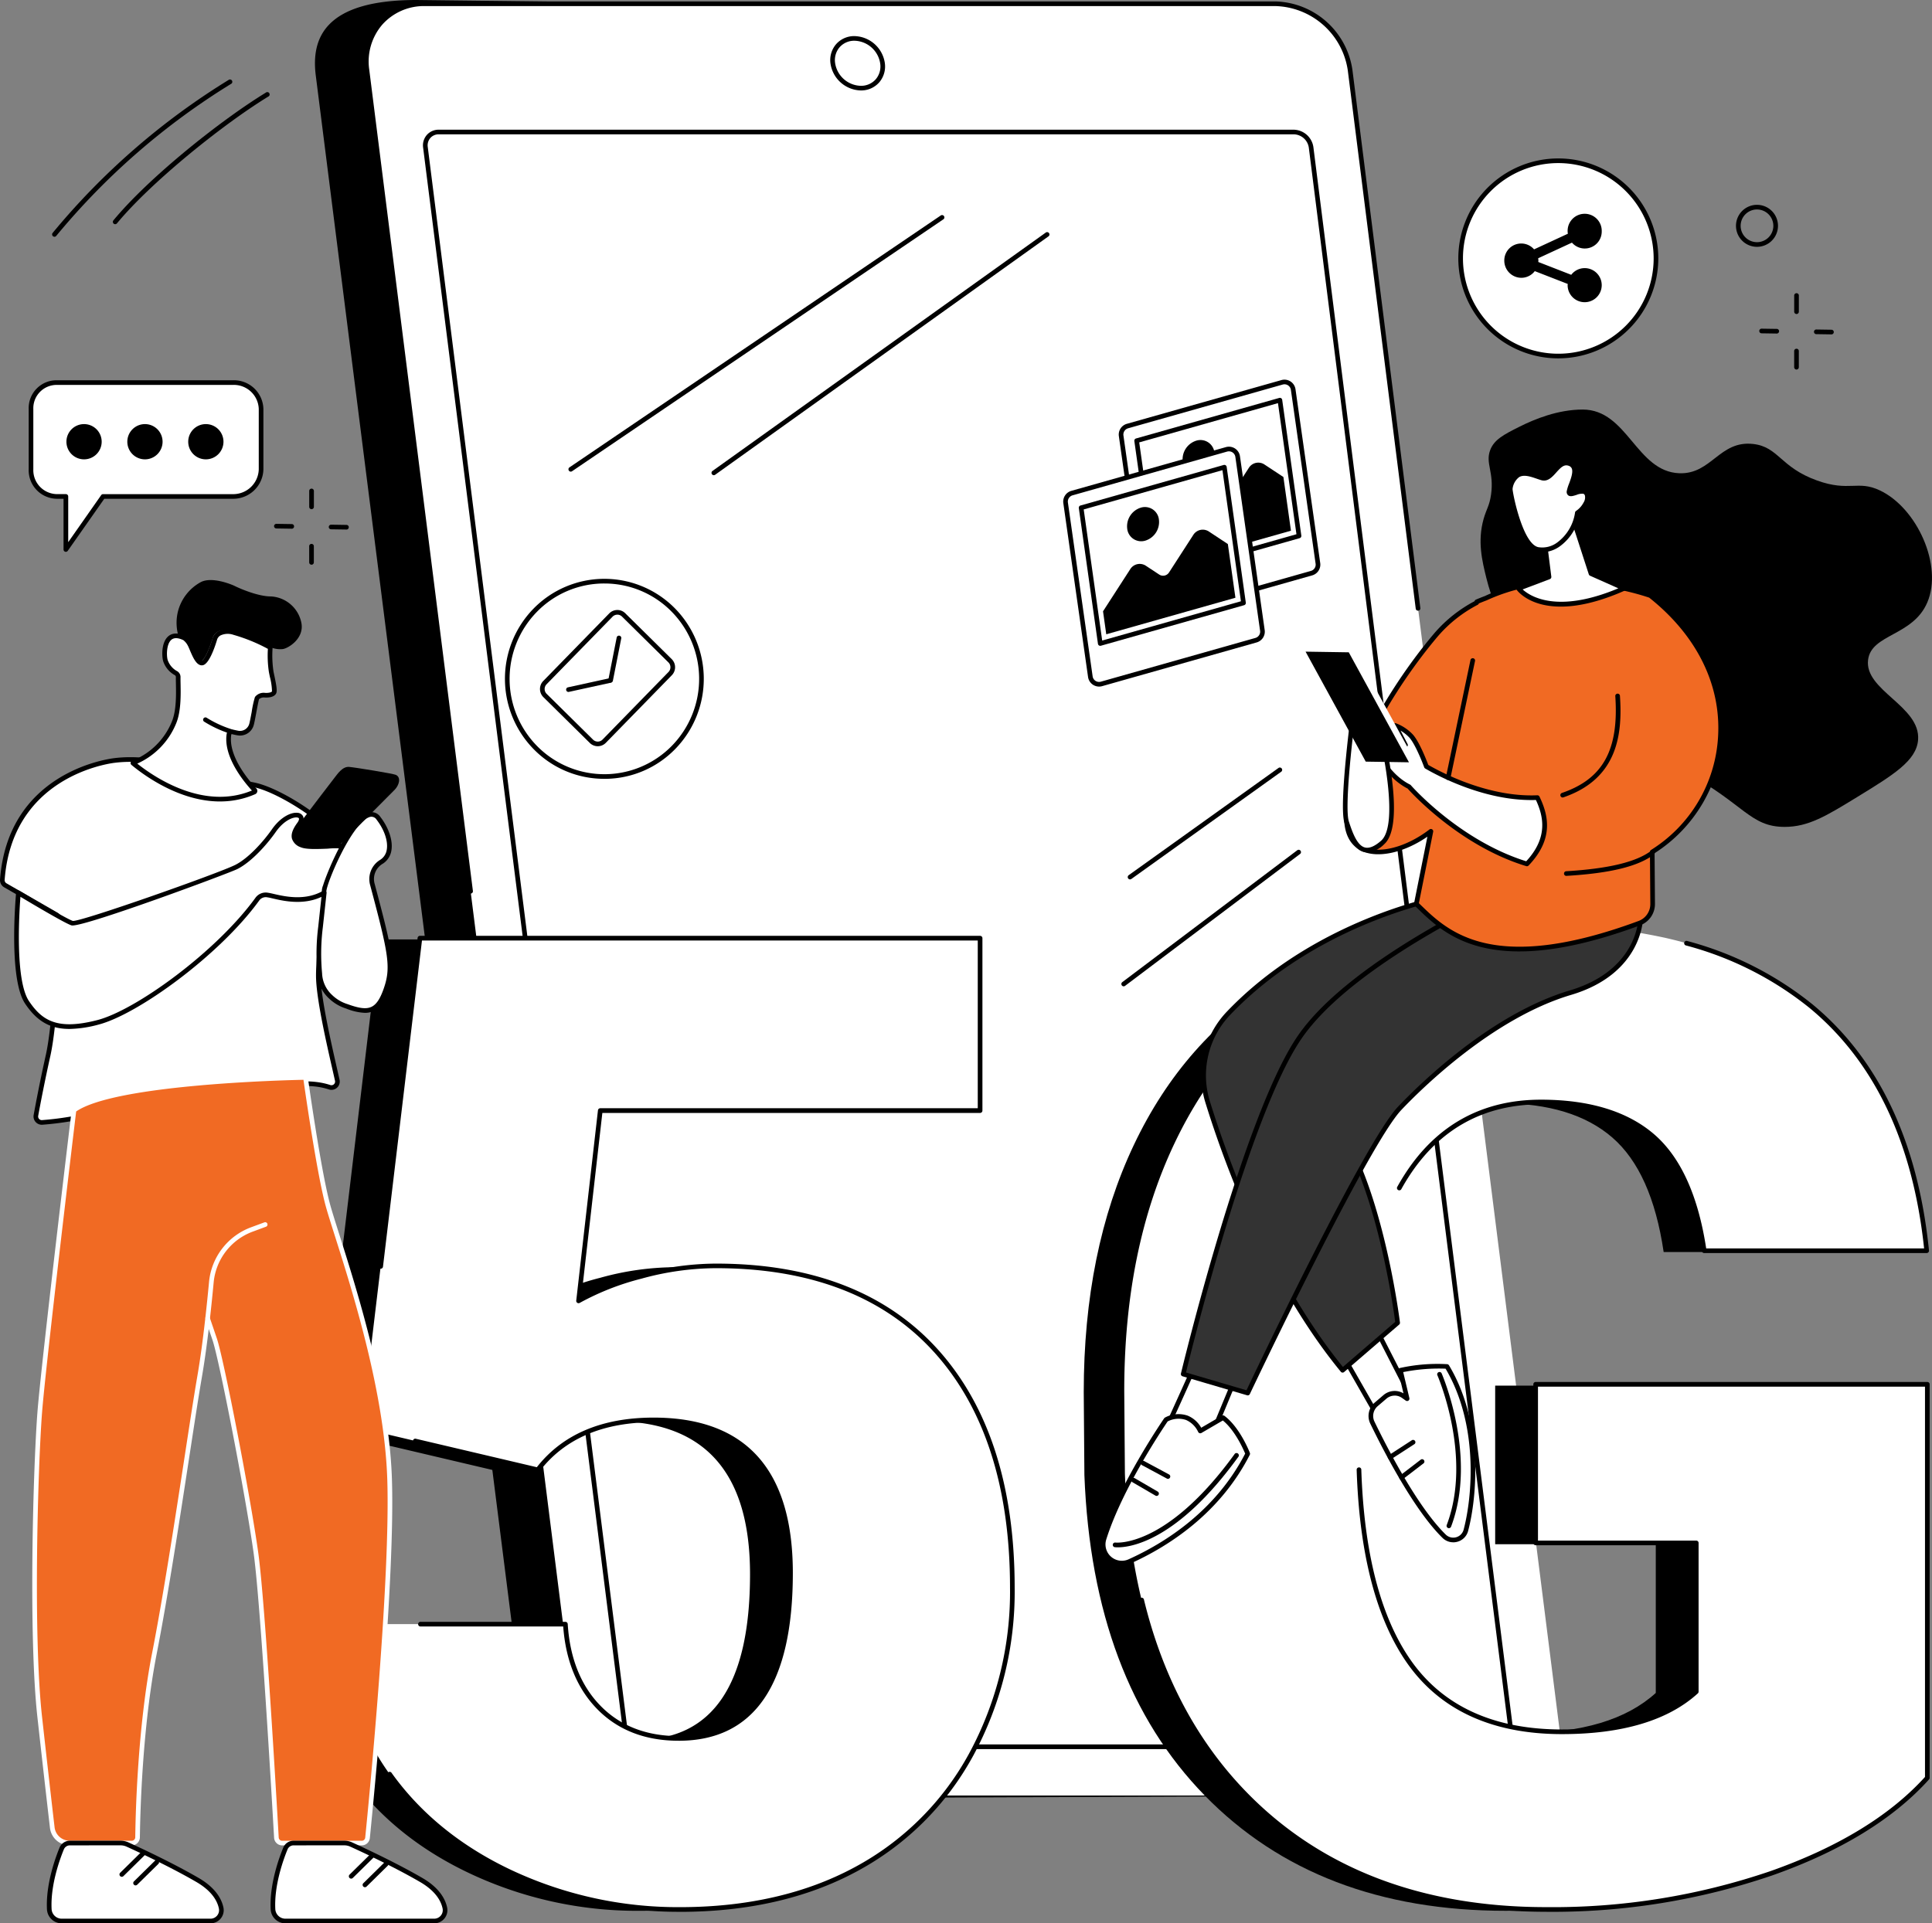
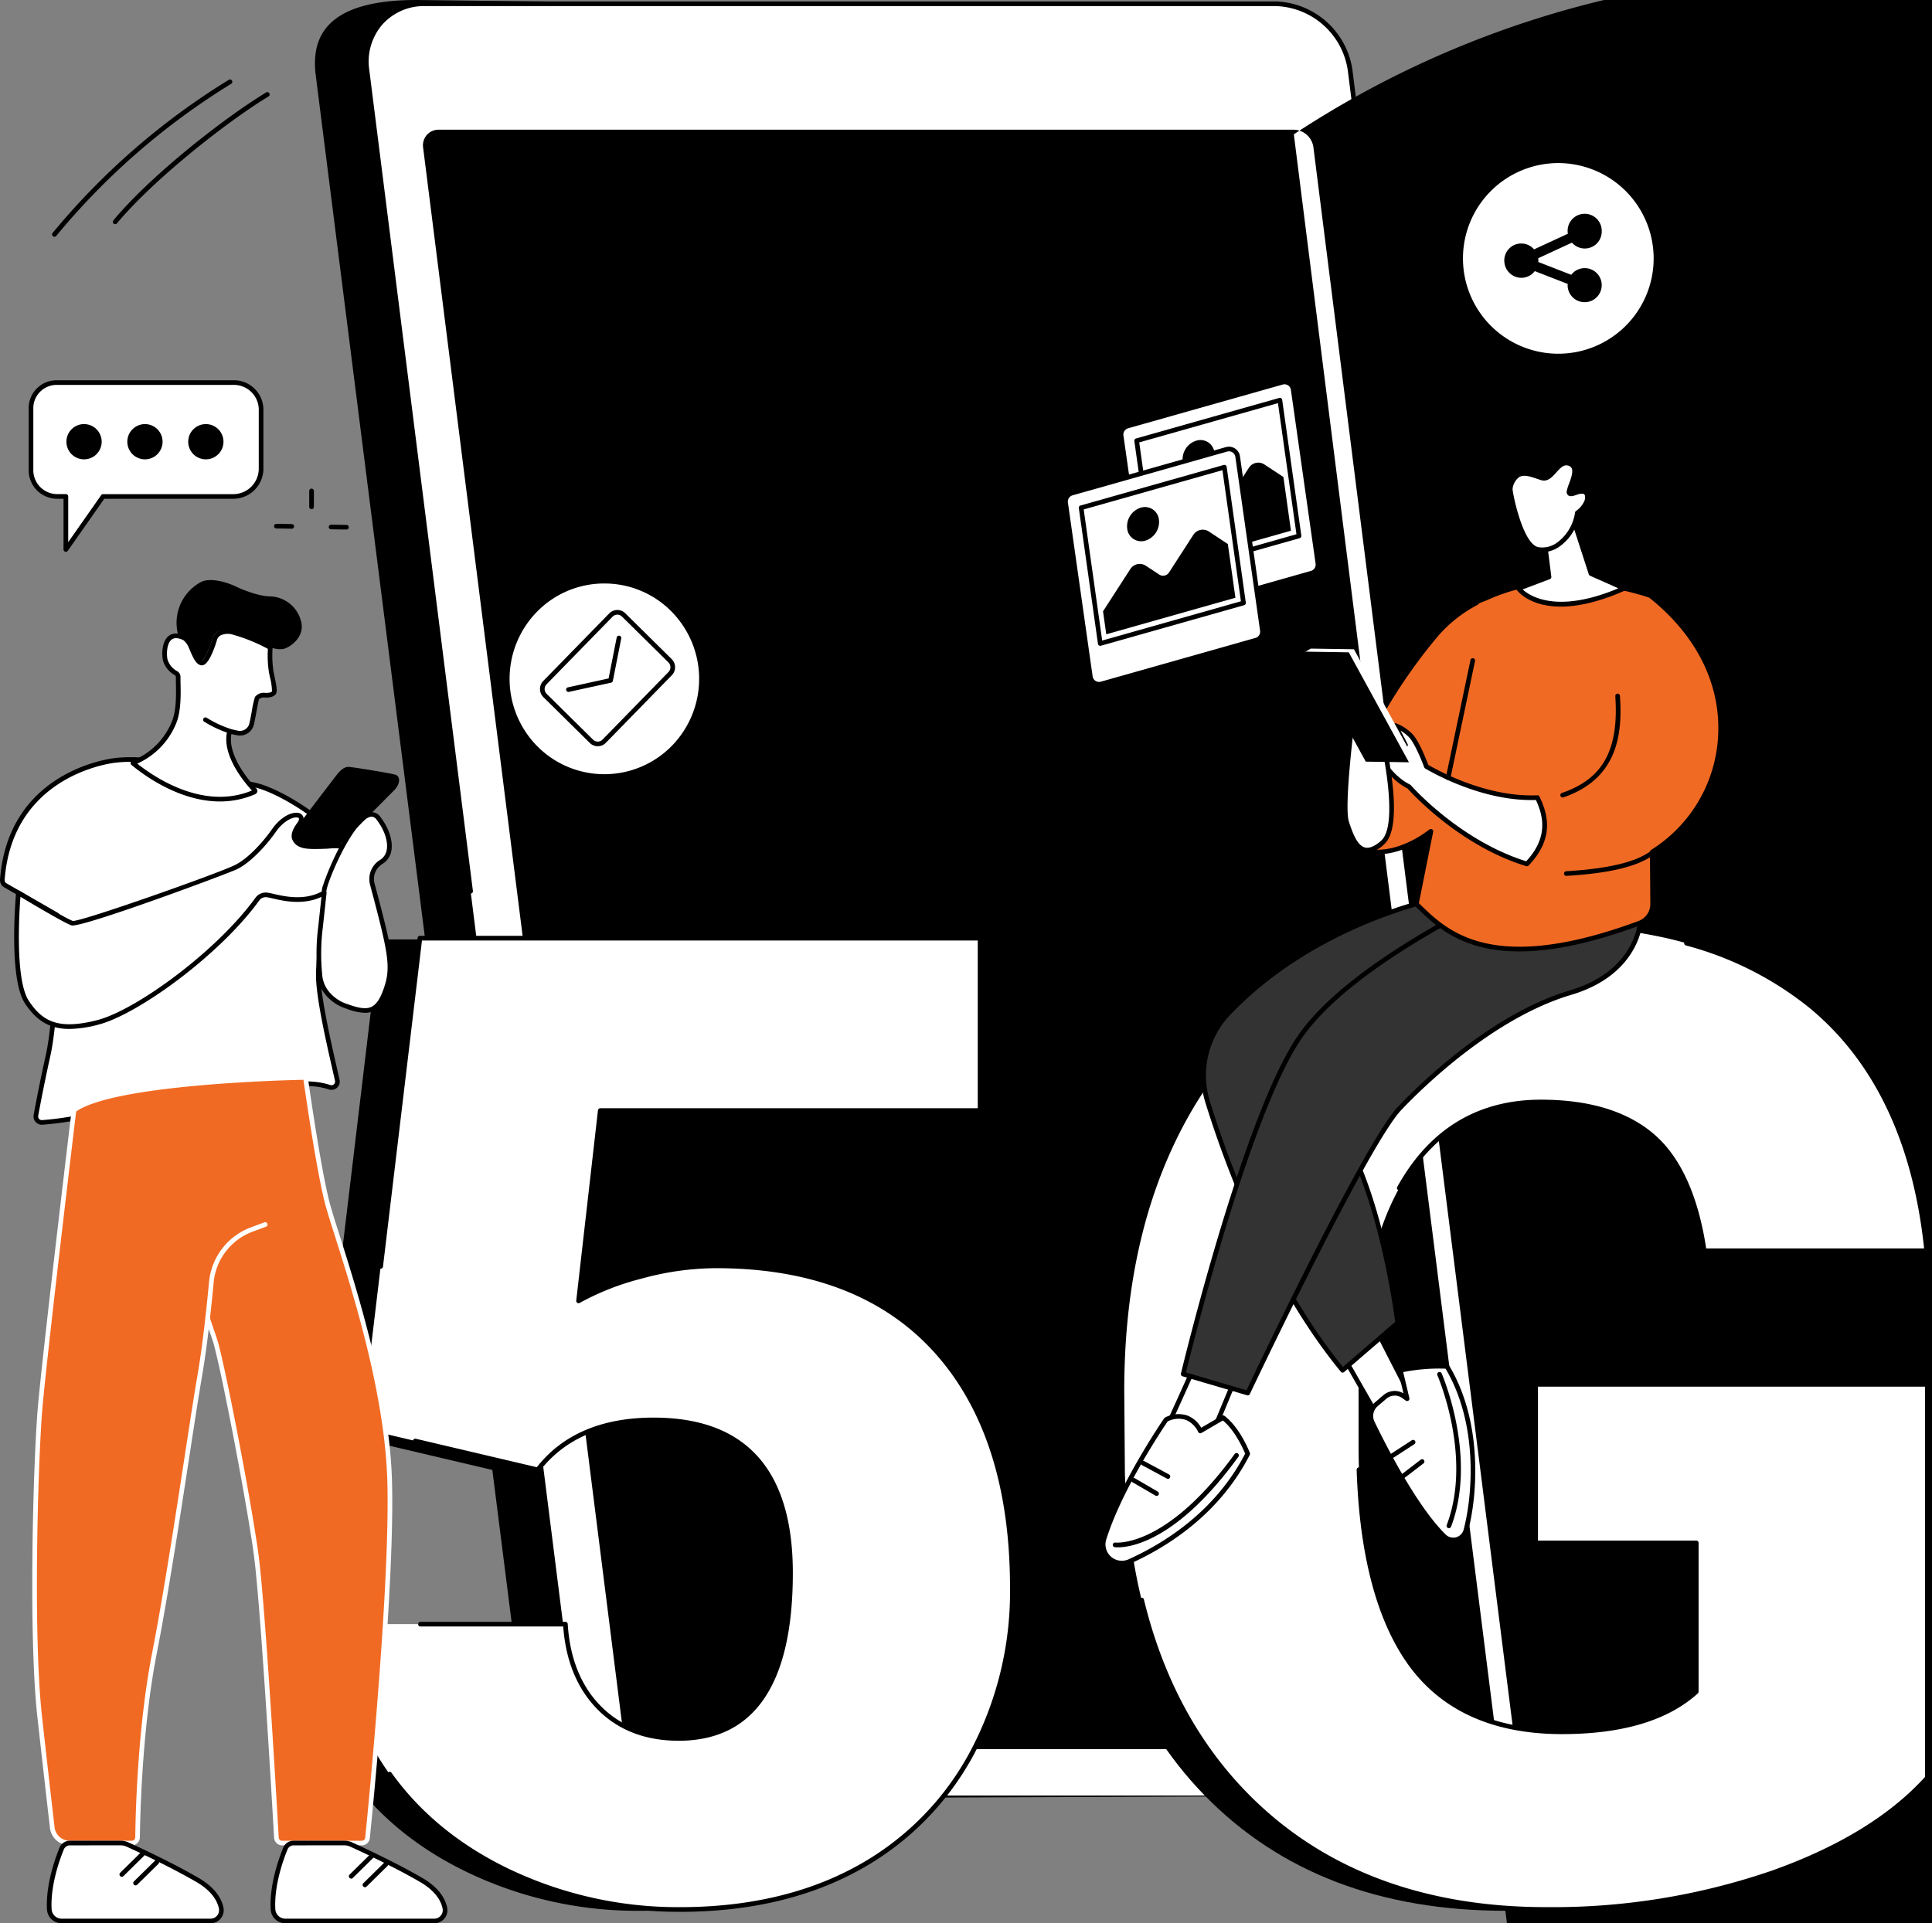
<svg xmlns="http://www.w3.org/2000/svg" id="Group_10331" data-name="Group 10331" width="412.602" height="410.86" viewBox="0 0 412.602 410.86">
  <rect x="0" y="0" width="412.602" height="410.86" fill="#808080" stroke="none" />
  <defs>
    <clipPath id="clip-path">
      <rect id="Rectangle_5038" data-name="Rectangle 5038" width="412.602" height="410.86" fill="none" />
    </clipPath>
  </defs>
  <g id="Group_10330" data-name="Group 10330" clip-path="url(#clip-path)">
    <path id="Path_7401" data-name="Path 7401" d="M196.387,383.556l9.292.678,172.327-.678a12.2,12.2,0,0,0,12.383-14.126L345.669,16.141A16.54,16.54,0,0,0,329.71,2.015L157.208,0c-19.8,0-22.487,8.339-21.5,16.141l44.72,353.289a16.54,16.54,0,0,0,15.959,14.126" transform="translate(-68.269)" />
    <path id="Path_7402" data-name="Path 7402" d="M218.47,384.368H400.089A12.226,12.226,0,0,0,412.472,370.2L367.752,15.783a16.559,16.559,0,0,0-15.96-14.171H170.173A12.226,12.226,0,0,0,157.79,15.783L202.51,370.2a16.559,16.559,0,0,0,15.96,14.171" transform="translate(-79.423 -0.812)" fill="#fff" />
    <path id="Path_7403" data-name="Path 7403" d="M414.89,398.491,372.19,60.086a3.823,3.823,0,0,0-3.684-3.272H185.91a2.822,2.822,0,0,0-2.859,3.272l42.7,338.405a3.822,3.822,0,0,0,3.684,3.272h182.6a2.822,2.822,0,0,0,2.859-3.272" transform="translate(-92.191 -28.618)" fill="#fff" />
-     <path id="Path_7404" data-name="Path 7404" d="M411.527,401.756h-182.6a4.337,4.337,0,0,1-4.177-3.706l-42.7-338.4a3.391,3.391,0,0,1,.795-2.713,3.348,3.348,0,0,1,2.556-1.117H368a4.337,4.337,0,0,1,4.176,3.706l42.7,338.4a3.393,3.393,0,0,1-.795,2.713,3.348,3.348,0,0,1-2.556,1.117M185.406,56.808a2.368,2.368,0,0,0-1.812.781,2.414,2.414,0,0,0-.554,1.932l42.7,338.4a3.317,3.317,0,0,0,3.192,2.837h182.6a2.37,2.37,0,0,0,1.812-.781,2.415,2.415,0,0,0,.554-1.933l-42.7-338.4A3.317,3.317,0,0,0,368,56.808Z" transform="translate(-91.687 -28.114)" />
-     <path id="Path_7405" data-name="Path 7405" d="M363.8,27.149a6.72,6.72,0,0,1-6.471-5.743,5.2,5.2,0,0,1,1.214-4.159,5.129,5.129,0,0,1,3.917-1.708,6.721,6.721,0,0,1,6.471,5.743,5.2,5.2,0,0,1-1.214,4.159,5.129,5.129,0,0,1-3.917,1.708m-1.34-10.617a4.149,4.149,0,0,0-3.172,1.372,4.223,4.223,0,0,0-.974,3.379,5.7,5.7,0,0,0,5.486,4.874,4.148,4.148,0,0,0,3.172-1.372,4.221,4.221,0,0,0,.974-3.378,5.7,5.7,0,0,0-5.486-4.875" transform="translate(-179.966 -7.827)" />
+     <path id="Path_7404" data-name="Path 7404" d="M411.527,401.756h-182.6a4.337,4.337,0,0,1-4.177-3.706l-42.7-338.4a3.391,3.391,0,0,1,.795-2.713,3.348,3.348,0,0,1,2.556-1.117H368a4.337,4.337,0,0,1,4.176,3.706l42.7,338.4a3.393,3.393,0,0,1-.795,2.713,3.348,3.348,0,0,1-2.556,1.117a2.368,2.368,0,0,0-1.812.781,2.414,2.414,0,0,0-.554,1.932l42.7,338.4a3.317,3.317,0,0,0,3.192,2.837h182.6a2.37,2.37,0,0,0,1.812-.781,2.415,2.415,0,0,0,.554-1.933l-42.7-338.4A3.317,3.317,0,0,0,368,56.808Z" transform="translate(-91.687 -28.114)" />
    <path id="Path_7406" data-name="Path 7406" d="M179.42,191.2a.5.5,0,0,1-.492-.434L156.793,15.342a13.068,13.068,0,0,1,3.041-10.45A12.875,12.875,0,0,1,169.669.613H351.288a17.088,17.088,0,0,1,16.452,14.6l14.517,115.047a.5.5,0,0,1-.985.124L366.755,15.342A16.069,16.069,0,0,0,351.288,1.606H169.669a11.9,11.9,0,0,0-9.09,3.943,12.09,12.09,0,0,0-2.8,9.67l22.135,175.42a.5.5,0,0,1-.43.554.528.528,0,0,1-.063,0" transform="translate(-78.918 -0.309)" />
    <path id="Path_7407" data-name="Path 7407" d="M224.476,285.9a20.949,20.949,0,0,1-.269-29.506,20.662,20.662,0,0,1,29.338-.271,20.949,20.949,0,0,1,.269,29.506,20.662,20.662,0,0,1-29.338.271" transform="translate(-109.942 -125.998)" fill="#fff" />
    <path id="Path_7408" data-name="Path 7408" d="M238.511,291.865a21.035,21.035,0,0,1-14.877-6.119,21.471,21.471,0,0,1-.276-30.206,21.159,21.159,0,0,1,30.042-.277,21.471,21.471,0,0,1,.276,30.206,21.047,21.047,0,0,1-14.965,6.4h-.2m.011-41.73h-.19a20.058,20.058,0,0,0-14.264,6.1,20.476,20.476,0,0,0,.263,28.806,20.165,20.165,0,0,0,28.634-.265,20.476,20.476,0,0,0-.263-28.806,20.052,20.052,0,0,0-14.18-5.833" transform="translate(-109.448 -125.495)" />
    <path id="Path_7409" data-name="Path 7409" d="M260.669,276.652l-14.093,14.436a1.921,1.921,0,0,1-2.728.025l-9.912-9.788a1.947,1.947,0,0,1-.025-2.743L248,264.146a1.92,1.92,0,0,1,2.728-.025l9.912,9.788a1.947,1.947,0,0,1,.025,2.743" transform="translate(-117.545 -132.76)" fill="#fff" />
    <path id="Path_7410" data-name="Path 7410" d="M244.7,291.661a2.4,2.4,0,0,1-1.7-.7l-9.913-9.788a2.447,2.447,0,0,1-.031-3.443l14.093-14.436a2.4,2.4,0,0,1,1.709-.731,2.343,2.343,0,0,1,1.722.7l9.912,9.788a2.447,2.447,0,0,1,.031,3.443l-14.093,14.437a2.4,2.4,0,0,1-1.709.73Zm4.181-28.1h-.013a1.421,1.421,0,0,0-1.008.432l-14.092,14.436a1.452,1.452,0,0,0,.018,2.043l9.913,9.788a1.441,1.441,0,0,0,1.016.412,1.417,1.417,0,0,0,1.008-.432L259.812,275.8a1.452,1.452,0,0,0-.019-2.043l-9.912-9.788a1.416,1.416,0,0,0-1-.413" transform="translate(-117.043 -132.255)" />
    <path id="Path_7411" data-name="Path 7411" d="M244.066,294.827a.5.5,0,0,1-.106-.981l8.995-1.968a.5.5,0,0,1,.212.97l-8.995,1.968a.49.49,0,0,1-.107.011" transform="translate(-122.688 -147.015)" />
    <path id="Path_7412" data-name="Path 7412" d="M262.267,283.564a.491.491,0,0,1-.1-.009.5.5,0,0,1-.391-.583l1.792-9.082a.5.5,0,0,1,.974.192l-1.792,9.081a.5.5,0,0,1-.486.4" transform="translate(-131.856 -137.759)" />
    <path id="Path_7413" data-name="Path 7413" d="M516.8,164.488l-33.011,9.345a1.884,1.884,0,0,0-1.352,2.076l5.281,37.138a1.884,1.884,0,0,0,2.379,1.549l33.011-9.345a1.884,1.884,0,0,0,1.352-2.075l-5.281-37.139a1.883,1.883,0,0,0-2.378-1.549" transform="translate(-242.996 -82.818)" fill="#fff" />
    <path id="Path_7414" data-name="Path 7414" d="M489.075,214.66a2.38,2.38,0,0,1-2.357-2.048l-5.281-37.138a2.389,2.389,0,0,1,1.708-2.623l33.011-9.344a2.38,2.38,0,0,1,3.005,1.958l5.281,37.137a2.391,2.391,0,0,1-1.709,2.623l-33.011,9.344a2.37,2.37,0,0,1-.648.09m27.73-50.25a1.388,1.388,0,0,0-.378.052l-33.011,9.345a1.392,1.392,0,0,0-1,1.529l5.281,37.138a1.387,1.387,0,0,0,1.751,1.142l33.011-9.345a1.393,1.393,0,0,0,1-1.529L518.179,165.6a1.387,1.387,0,0,0-1.374-1.194m-.513-.425h0Z" transform="translate(-242.492 -82.315)" />
    <path id="Path_7415" data-name="Path 7415" d="M523.8,201.247l-30.593,8.66-4.087-29,30.593-8.66Z" transform="translate(-246.372 -86.763)" fill="#fff" />
    <path id="Path_7416" data-name="Path 7416" d="M523.8,201.247l-30.593,8.66-4.087-29,30.593-8.66Z" transform="translate(-246.372 -86.763)" fill="#fff" />
    <path id="Path_7417" data-name="Path 7417" d="M492.7,209.9a.5.5,0,0,1-.271-.08.5.5,0,0,1-.22-.347l-4.088-29a.5.5,0,0,1,.356-.547l30.593-8.661a.5.5,0,0,1,.406.062.5.5,0,0,1,.22.346l4.088,29a.5.5,0,0,1-.356.547l-30.593,8.66a.482.482,0,0,1-.135.019m-3.536-29.135,3.948,28.005,29.63-8.387-3.948-28.006Z" transform="translate(-245.869 -86.26)" />
    <path id="Path_7418" data-name="Path 7418" d="M521.154,199.523a2.382,2.382,0,0,0-3.312.7l-5.2,8.051a1.508,1.508,0,0,1-2.1.441l-2.849-1.878a2.382,2.382,0,0,0-3.312.7l-5.833,9.032.692,4.91,27.583-7.808L525.21,202.2Z" transform="translate(-251.124 -100.303)" />
    <path id="Path_7419" data-name="Path 7419" d="M515.686,192.1a4.167,4.167,0,0,1-2.891,4.477,3,3,0,0,1-3.883-2.559,4.167,4.167,0,0,1,2.891-4.476,3,3,0,0,1,3.882,2.559" transform="translate(-256.325 -95.406)" />
    <path id="Path_7420" data-name="Path 7420" d="M492.9,193.341l-33.011,9.345a1.884,1.884,0,0,0-1.352,2.075l5.281,37.139a1.884,1.884,0,0,0,2.379,1.549l33.011-9.345a1.884,1.884,0,0,0,1.352-2.076l-5.281-37.139a1.884,1.884,0,0,0-2.378-1.549" transform="translate(-230.96 -97.351)" fill="#fff" />
    <path id="Path_7421" data-name="Path 7421" d="M465.18,243.514a2.379,2.379,0,0,1-2.357-2.048l-5.281-37.138a2.389,2.389,0,0,1,1.708-2.623l33.011-9.345a2.381,2.381,0,0,1,3.005,1.958l5.281,37.138a2.39,2.39,0,0,1-1.709,2.623l-33.011,9.345a2.389,2.389,0,0,1-.648.09m27.352-50.2-33.011,9.345a1.393,1.393,0,0,0-1,1.529l5.281,37.138a1.388,1.388,0,0,0,1.752,1.142l33.011-9.345a1.393,1.393,0,0,0,1-1.529l-5.281-37.138a1.388,1.388,0,0,0-1.752-1.141" transform="translate(-230.456 -96.849)" />
    <path id="Path_7422" data-name="Path 7422" d="M499.9,230.1l-30.593,8.66-4.087-29,30.593-8.66Z" transform="translate(-234.337 -101.297)" fill="#fff" />
    <path id="Path_7423" data-name="Path 7423" d="M499.9,230.1l-30.593,8.66-4.087-29,30.593-8.66Z" transform="translate(-234.337 -101.297)" fill="#fff" />
    <path id="Path_7424" data-name="Path 7424" d="M468.807,238.753a.5.5,0,0,1-.492-.427l-4.087-29a.5.5,0,0,1,.356-.547l30.593-8.66a.5.5,0,0,1,.627.408l4.087,29a.5.5,0,0,1-.356.547l-30.593,8.66a.5.5,0,0,1-.135.019m-3.536-29.134,3.948,28.005,29.629-8.387L494.9,201.232Z" transform="translate(-233.833 -100.794)" />
    <path id="Path_7425" data-name="Path 7425" d="M497.26,228.376a2.382,2.382,0,0,0-3.312.7l-5.2,8.051a1.508,1.508,0,0,1-2.1.441l-2.849-1.878a2.382,2.382,0,0,0-3.312.7l-5.833,9.032.692,4.91,27.583-7.808-1.616-11.467Z" transform="translate(-239.089 -114.836)" />
    <path id="Path_7426" data-name="Path 7426" d="M491.791,220.949a4.168,4.168,0,0,1-2.891,4.477,3,3,0,0,1-3.882-2.559,4.167,4.167,0,0,1,2.891-4.477,3,3,0,0,1,3.882,2.558" transform="translate(-244.289 -109.94)" />
    <path id="Path_7427" data-name="Path 7427" d="M628.536,90.045A20.858,20.858,0,1,1,649.394,110.9a20.858,20.858,0,0,1-20.858-20.858" transform="translate(-316.599 -34.85)" fill="#fff" />
    <path id="Path_7428" data-name="Path 7428" d="M648.891,110.9a21.354,21.354,0,1,1,21.354-21.354A21.378,21.378,0,0,1,648.891,110.9m0-41.716a20.362,20.362,0,1,0,20.362,20.361,20.384,20.384,0,0,0-20.362-20.361" transform="translate(-316.096 -34.347)" />
    <path id="Path_7429" data-name="Path 7429" d="M664.487,103.714a3.608,3.608,0,0,0-2.868,1.428l-7.043-2.741c.007-.093.028-.182.028-.277a3.67,3.67,0,0,0-.052-.515l7.218-3.341a3.619,3.619,0,0,0,6.359-2.4,3.643,3.643,0,1,0-7.231.5l-7.218,3.341a3.619,3.619,0,0,0-6.359,2.4,3.666,3.666,0,0,0,3.641,3.673,3.608,3.608,0,0,0,2.868-1.428l7.044,2.741c-.007.093-.028.182-.028.277a3.641,3.641,0,1,0,3.642-3.66" transform="translate(-326.061 -46.438)" />
    <path id="Path_7430" data-name="Path 7430" d="M56.377,164.683H19.031a5.458,5.458,0,0,0-5.683,5.611v12.939A5.587,5.587,0,0,0,19.031,189h1.761v11.335L28.736,189H56.377a5.945,5.945,0,0,0,6.1-5.768V170.294a5.817,5.817,0,0,0-6.1-5.611" transform="translate(-6.723 -82.952)" fill="#fff" />
    <path id="Path_7431" data-name="Path 7431" d="M20.288,200.329a.5.5,0,0,1-.5-.5V188.994H18.526a6.086,6.086,0,0,1-6.179-6.265V169.79a5.942,5.942,0,0,1,6.179-6.107H55.872a6.3,6.3,0,0,1,6.6,6.107v12.939a6.446,6.446,0,0,1-6.6,6.265H28.489l-7.8,11.123a.5.5,0,0,1-.406.211m-1.761-35.653a4.983,4.983,0,0,0-5.187,5.115v12.939A5.115,5.115,0,0,0,18.526,188h1.761a.5.5,0,0,1,.5.5v9.762l7.041-10.047a.5.5,0,0,1,.406-.211H55.872a5.454,5.454,0,0,0,5.608-5.272V169.79a5.321,5.321,0,0,0-5.608-5.115Z" transform="translate(-6.219 -82.448)" />
    <path id="Path_7432" data-name="Path 7432" d="M36.113,186.31a3.764,3.764,0,1,1-3.764-3.764,3.764,3.764,0,0,1,3.764,3.764" transform="translate(-14.399 -91.95)" />
    <path id="Path_7433" data-name="Path 7433" d="M62.318,186.31a3.764,3.764,0,1,1-3.764-3.764,3.764,3.764,0,0,1,3.764,3.764" transform="translate(-27.598 -91.95)" />
    <path id="Path_7434" data-name="Path 7434" d="M88.523,186.31a3.764,3.764,0,1,1-3.764-3.764,3.764,3.764,0,0,1,3.764,3.764" transform="translate(-40.798 -91.95)" />
    <path id="Path_7435" data-name="Path 7435" d="M133.562,214.715h0a.5.5,0,0,1-.5-.5v-3.389a.5.5,0,0,1,.5-.5h0a.5.5,0,0,1,.5.5v3.389a.5.5,0,0,1-.5.5" transform="translate(-67.026 -105.946)" />
-     <path id="Path_7436" data-name="Path 7436" d="M133.552,238.616h0a.5.5,0,0,1-.5-.5V234.73a.5.5,0,1,1,.993,0v3.389a.5.5,0,0,1-.5.5" transform="translate(-67.021 -117.986)" />
    <path id="Path_7437" data-name="Path 7437" d="M121.762,226.511h-.007l-3.339-.051a.5.5,0,0,1-.488-.5.506.506,0,0,1,.5-.488l3.339.051a.5.5,0,0,1-.007.993" transform="translate(-59.401 -113.57)" />
    <path id="Path_7438" data-name="Path 7438" d="M145.307,226.87H145.3l-3.339-.051a.5.5,0,0,1-.489-.5.513.513,0,0,1,.5-.488l3.339.051a.5.5,0,0,1-.007.993" transform="translate(-71.261 -113.751)" />
    <path id="Path_7439" data-name="Path 7439" d="M772.576,130.715a.5.5,0,0,1-.5-.5l0-3.389a.5.5,0,1,1,.993,0v3.389a.5.5,0,0,1-.5.5" transform="translate(-388.903 -63.635)" />
    <path id="Path_7440" data-name="Path 7440" d="M772.565,154.616a.5.5,0,0,1-.5-.5l0-3.389a.5.5,0,1,1,.993,0l0,3.389a.5.5,0,0,1-.5.5" transform="translate(-388.898 -75.674)" />
    <path id="Path_7441" data-name="Path 7441" d="M760.775,142.511h-.008l-3.339-.051a.5.5,0,0,1,.008-.993h.008l3.339.051a.5.5,0,0,1-.007.993" transform="translate(-381.277 -71.259)" />
    <path id="Path_7442" data-name="Path 7442" d="M784.32,142.87h-.008l-3.339-.051a.5.5,0,0,1,.007-.993h.008l3.339.051a.5.5,0,0,1-.007.993" transform="translate(-393.137 -71.439)" />
    <path id="Path_7443" data-name="Path 7443" d="M751.507,97.134a4.485,4.485,0,1,1,4.485-4.484,4.49,4.49,0,0,1-4.485,4.484m0-7.977A3.492,3.492,0,1,0,755,92.65a3.5,3.5,0,0,0-3.492-3.492" transform="translate(-376.281 -44.409)" />
    <path id="Path_7444" data-name="Path 7444" d="M49.054,67.9a.5.5,0,0,1-.382-.813c7.623-9.209,22.836-21.338,32.56-27.293a.5.5,0,1,1,.518.846c-9.7,5.939-24.994,18.237-32.313,27.08a.5.5,0,0,1-.383.18" transform="translate(-24.459 -20.007)" />
    <path id="Path_7445" data-name="Path 7445" d="M22.914,67.776a.5.5,0,0,1-.382-.813A151.68,151.68,0,0,1,60.2,34.225a.5.5,0,0,1,.519.846A150.67,150.67,0,0,0,23.3,67.6a.5.5,0,0,1-.383.18" transform="translate(-11.292 -17.202)" />
    <path id="Path_7446" data-name="Path 7446" d="M245.1,147.418a.5.5,0,0,1-.279-.907l79.244-53.774a.5.5,0,1,1,.557.821l-79.244,53.775a.5.5,0,0,1-.278.085" transform="translate(-123.21 -46.669)" />
    <path id="Path_7447" data-name="Path 7447" d="M306.655,151.877a.5.5,0,0,1-.289-.9L377.5,100.086a.5.5,0,1,1,.578.807l-71.134,50.891a.491.491,0,0,1-.288.093" transform="translate(-154.214 -50.367)" />
    <path id="Path_7448" data-name="Path 7448" d="M485.764,354.239a.5.5,0,0,1-.289-.9L517.516,330.4a.5.5,0,0,1,.578.807l-32.042,22.935a.5.5,0,0,1-.288.093" transform="translate(-244.433 -166.381)" />
    <path id="Path_7449" data-name="Path 7449" d="M483.026,394.91a.5.5,0,0,1-.3-.892l37.412-28.206a.5.5,0,0,1,.6.793L483.324,394.81a.49.49,0,0,1-.3.1" transform="translate(-243.054 -184.212)" />
    <path id="Path_7450" data-name="Path 7450" d="M134.058,509.065l12.512-104.7H266.2V441.2H185.088l-4.639,40.659a55.892,55.892,0,0,1,13.285-5.222,60.543,60.543,0,0,1,16.1-2.26q30.5,0,46.884,18.064t16.377,50.678a72.645,72.645,0,0,1-8.787,35.638,60.379,60.379,0,0,1-24.671,24.53q-15.889,8.577-37.535,8.576a83.824,83.824,0,0,1-36.129-7.936q-16.87-7.934-26.429-21.772a52.886,52.886,0,0,1-9.418-31.252h47.515q.7,11.222,7.17,17.816t17.01,6.594q23.9,0,23.9-35.354,0-32.685-29.241-32.687-16.59,0-24.741,10.662Z" transform="translate(-65.542 -203.682)" />
    <path id="Path_7451" data-name="Path 7451" d="M637.856,580.746Q626.469,593.4,604.539,601.13t-48.077,7.732q-40.206,0-64.245-24.6T466.491,515.8l-.14-17.713q0-30.222,10.684-52.786t30.576-34.724q19.891-12.157,46.039-12.16,38.236,0,59.394,17.5t24.672,52.224H590.2q-2.53-17.15-10.966-24.46t-23.9-7.31q-18.557,0-28.678,15.744T516.4,497.1v12.37q0,30.649,10.473,46.04t32.965,15.393q19.259,0,28.679-8.574V530.56h-34.3V496.68h83.643Z" transform="translate(-234.905 -200.685)" />
    <path id="Path_7452" data-name="Path 7452" d="M151.488,508.5,164,403.8H283.631v36.832H202.518l-4.639,40.659a55.912,55.912,0,0,1,13.285-5.222,60.543,60.543,0,0,1,16.1-2.26q30.5,0,46.884,18.064t16.377,50.678a72.645,72.645,0,0,1-8.787,35.638,60.379,60.379,0,0,1-24.671,24.53q-15.889,8.577-37.535,8.576a83.823,83.823,0,0,1-36.129-7.936q-16.869-7.933-26.429-21.772a52.886,52.886,0,0,1-9.418-31.252h47.515q.7,11.222,7.17,17.816t17.01,6.594q23.9,0,23.9-35.354,0-32.685-29.241-32.687-16.59,0-24.741,10.662Z" transform="translate(-74.322 -203.399)" fill="#fff" />
    <path id="Path_7453" data-name="Path 7453" d="M599.267,400.729q18.624,4.219,31.207,14.628,21.155,17.5,24.672,52.224H607.63q-2.53-17.15-10.966-24.46t-23.9-7.31q-18.557,0-28.678,15.744t-10.262,44.986v12.37q0,30.648,10.473,46.04t32.965,15.392q19.258,0,28.679-8.574V530h-34.3v-33.88h83.644v84.066q-11.387,12.652-33.317,20.384T573.892,608.3q-40.207,0-64.245-24.6t-25.726-68.462l-.14-17.713q0-30.222,10.683-52.786t30.577-34.724q19.89-12.157,46.039-12.16a127.781,127.781,0,0,1,28.187,2.875" transform="translate(-243.685 -200.402)" fill="#fff" />
    <path id="Path_7454" data-name="Path 7454" d="M227.207,611.29a84.716,84.716,0,0,1-36.339-7.982c-10.925-5.139-19.68-12.231-26.021-21.081a.5.5,0,1,1,.806-.578c6.242,8.71,14.867,15.695,25.637,20.759a83.723,83.723,0,0,0,35.917,7.889c14.283,0,26.833-2.866,37.3-8.516a60.154,60.154,0,0,0,24.472-24.333,72.478,72.478,0,0,0,8.725-35.4c0-21.511-5.467-38.45-16.249-50.345-10.771-11.878-26.422-17.9-46.516-17.9a60.357,60.357,0,0,0-15.965,2.242,55.7,55.7,0,0,0-13.165,5.173.5.5,0,0,1-.744-.484l4.639-40.66a.5.5,0,0,1,.493-.44h80.617V403.8H172.12l-8.334,69.738a.5.5,0,0,1-.986-.118l8.386-70.175a.5.5,0,0,1,.493-.437H291.311a.5.5,0,0,1,.5.5v36.832a.5.5,0,0,1-.5.5h-80.67l-4.479,39.252a59.374,59.374,0,0,1,12.549-4.79,61.339,61.339,0,0,1,16.228-2.278c20.386,0,36.284,6.132,47.251,18.226,10.952,12.084,16.506,29.246,16.506,51.012a73.459,73.459,0,0,1-8.848,35.876,61.133,61.133,0,0,1-24.87,24.727c-10.613,5.73-23.321,8.635-37.771,8.635m-.281-36.55c-7.137,0-12.979-2.269-17.364-6.743-4.288-4.372-6.736-10.313-7.279-17.667H171.86a.5.5,0,1,1,0-.993h30.887a.5.5,0,0,1,.5.465c.458,7.324,2.822,13.211,7.029,17.5,4.191,4.277,9.795,6.445,16.655,6.445,7.754,0,13.646-2.9,17.513-8.62,3.908-5.781,5.889-14.609,5.889-26.237,0-10.718-2.417-18.855-7.184-24.183-4.753-5.313-12.006-8.007-21.559-8.007-10.846,0-19.037,3.522-24.347,10.467a.5.5,0,0,1-.508.182l-26.1-6.14a.5.5,0,1,1,.227-.966l25.785,6.067c5.511-7.036,13.9-10.6,24.939-10.6,19.732,0,29.736,11.165,29.736,33.183,0,23.788-8.208,35.85-24.395,35.85" transform="translate(-82.002 -202.896)" />
    <path id="Path_7455" data-name="Path 7455" d="M577.146,612.4c-26.818,0-48.553-8.328-64.6-24.751-10.737-10.987-18.237-25.044-22.29-41.78a.5.5,0,0,1,.965-.234c4.011,16.56,11.425,30.462,22.036,41.32,15.853,16.225,37.349,24.452,63.89,24.452a143.886,143.886,0,0,0,47.912-7.7c14.389-5.072,25.486-11.835,32.986-20.107V500.222H575.393v32.887h33.8a.5.5,0,0,1,.5.5v31.771a.5.5,0,0,1-.162.367c-6.344,5.776-16.105,8.7-29.013,8.7-15.1,0-26.33-5.252-33.375-15.61-6.371-9.363-9.9-23.108-10.473-40.853a.5.5,0,0,1,.48-.512.484.484,0,0,1,.512.48c.572,17.554,4.037,31.121,10.3,40.327,6.849,10.07,17.8,15.176,32.555,15.176,12.542,0,22.022-2.792,28.182-8.3V534.1H574.9a.5.5,0,0,1-.5-.5V499.726a.5.5,0,0,1,.5-.5H658.54a.5.5,0,0,1,.5.5v84.065a.5.5,0,0,1-.128.332c-7.614,8.46-18.892,15.364-33.521,20.52a144.881,144.881,0,0,1-48.242,7.76M658.4,471.685H610.884a.5.5,0,0,1-.491-.424c-1.661-11.259-5.294-19.387-10.8-24.158s-13.437-7.189-23.573-7.189c-12.132,0-21.64,5.22-28.261,15.517-.526.817-1.037,1.673-1.52,2.544a.5.5,0,1,1-.868-.482c.493-.889,1.016-1.763,1.553-2.6,6.815-10.6,16.6-15.973,29.1-15.973,10.382,0,18.532,2.5,24.223,7.432,5.62,4.871,9.343,13.058,11.068,24.339h46.538c-2.395-22.639-10.615-39.91-24.438-51.346a71.082,71.082,0,0,0-26.375-13.357.5.5,0,1,1,.268-.955,72.072,72.072,0,0,1,26.74,13.547c14.142,11.7,22.5,29.382,24.849,52.557a.5.5,0,0,1-.494.546" transform="translate(-246.939 -204.01)" />
    <path id="Path_7456" data-name="Path 7456" d="M139.9,373.952a.5.5,0,0,1-.3-.89l1.13-.865a16.539,16.539,0,0,0,2.34-2.467.5.5,0,0,1,.787.6,17.285,17.285,0,0,1-2.525,2.651l-1.13.864a.493.493,0,0,1-.3.1" transform="translate(-70.217 -186.138)" />
    <path id="Path_7457" data-name="Path 7457" d="M136.022,370.283a.5.5,0,0,1-.229-.937l1.262-.657a16.553,16.553,0,0,0,2.732-2.026.5.5,0,0,1,.671.732,17.2,17.2,0,0,1-2.944,2.175l-1.262.657a.493.493,0,0,1-.229.056" transform="translate(-68.265 -184.626)" />
    <path id="Path_7458" data-name="Path 7458" d="M24.888,327.125C21.426,327.574,2.6,331.382,1,352.59a1.278,1.278,0,0,0,.64,1.2l10.884,6.267a1.274,1.274,0,0,1,.641,1.145c-.12,3.879-.743,21.5-2.388,28.908-1.282,5.771-2.174,10.478-2.6,12.833a1.271,1.271,0,0,0,1.369,1.5,65.615,65.615,0,0,0,11.432-1.9c4.376-1.345,6.307-3.914,16.885.474a8.068,8.068,0,0,0,6.865-.329c5.791-3.065,17.849-8.5,26.164-5.757a1.273,1.273,0,0,0,1.646-1.485c-1.214-5.443-3.753-15.94-4.024-21.487-.338-6.931,3.647-30.015,1.793-32.426-1.766-2.3-9.541-7.573-14.8-9.018-1.922-.529-3.948-.58-5.569-.98-4.071-1-15.355-5.652-25.055-4.4" transform="translate(-0.504 -164.668)" fill="#fff" />
    <path id="Path_7459" data-name="Path 7459" d="M8.923,404.433a1.768,1.768,0,0,1-1.736-2.086C7.606,400.04,8.5,395.3,9.792,389.5c1.645-7.4,2.269-25.3,2.377-28.815a.779.779,0,0,0-.392-.7L.892,353.714a1.78,1.78,0,0,1-.887-1.665c1.685-22.351,22-25.62,24.316-25.919l.064.492-.064-.492c7.842-1.015,16.689,1.771,21.976,3.435,1.315.414,2.451.772,3.261.971a22.754,22.754,0,0,0,2.338.394,24.42,24.42,0,0,1,3.244.59c5.394,1.483,13.2,6.78,15.057,9.194,1.122,1.458.523,7.907-.6,18.355-.634,5.913-1.232,11.5-1.093,14.35.232,4.766,2.178,13.324,3.466,18.987.2.879.385,1.693.546,2.417a1.769,1.769,0,0,1-2.286,2.064c-8.014-2.647-19.59,2.45-25.776,5.725a8.539,8.539,0,0,1-7.287.348c-8.549-3.547-11.255-2.479-14.389-1.242-.678.267-1.379.543-2.159.784a65.676,65.676,0,0,1-11.533,1.924c-.056.005-.111.008-.166.008m15.525-77.318c-2.229.289-21.828,3.441-23.454,25.01a.782.782,0,0,0,.393.729l10.885,6.267a1.77,1.77,0,0,1,.889,1.591c-.109,3.529-.736,21.511-2.4,29-1.286,5.789-2.18,10.513-2.6,12.814a.776.776,0,0,0,.835.913,64.762,64.762,0,0,0,11.331-1.885c.744-.228,1.427-.5,2.087-.758,3.2-1.26,6.214-2.451,15.134,1.249a7.548,7.548,0,0,0,6.442-.309c6.326-3.348,18.187-8.553,26.552-5.79a.777.777,0,0,0,1.006-.906c-.161-.723-.346-1.535-.545-2.412-1.3-5.7-3.253-14.305-3.489-19.159-.143-2.929.46-8.551,1.1-14.5.783-7.3,1.757-16.4.8-17.644-1.778-2.312-9.477-7.452-14.534-8.842a23.582,23.582,0,0,0-3.113-.563,23.375,23.375,0,0,1-2.443-.413c-.841-.207-1.991-.569-3.322-.988-5.208-1.64-13.924-4.386-21.55-3.4" transform="translate(0 -164.166)" />
    <path id="Path_7460" data-name="Path 7460" d="M9.355,390.835c3.236,4.833,6.983,6.375,15.146,4.269s25.473-14.5,34.029-26.3a2.181,2.181,0,0,1,2.262-.885c1.672.2,8.557,2.852,13.671-1.672s3.892-7.768,3.637-8.382c-.432-1.04-8.063.289-10.128-.631s-2.041-2.349-.492-4.461c1.849-2.521-2.275-3.1-5.41,1.377-1.906,2.719-5.113,6.3-8.015,7.764-3,1.518-33.489,12.49-35.063,12s-11.475-6.472-11.475-6.472-1.69,18.125,1.836,23.391" transform="translate(-3.583 -176.716)" fill="#fff" />
    <path id="Path_7461" data-name="Path 7461" d="M17.892,396.013c-4.163,0-6.982-1.707-9.459-5.406-3.584-5.351-1.988-22.966-1.918-23.713a.5.5,0,0,1,.75-.379c2.74,1.656,10.122,6.036,11.366,6.423,1.735.205,31.118-10.162,34.691-11.97,2.861-1.448,6.007-5,7.832-7.606s4.043-3.65,5.418-3.52a1.422,1.422,0,0,1,1.244.784,1.9,1.9,0,0,1-.446,1.938c-.819,1.117-1.139,1.951-.98,2.553.12.453.537.833,1.273,1.161.913.406,3.277.313,5.364.231,3.153-.125,4.684-.147,5.021.663.512,1.234,1.172,4.576-3.767,8.945-4.512,3.992-10.233,2.658-12.982,2.017-.471-.11-.843-.2-1.075-.223a1.723,1.723,0,0,0-1.772.636c-.008.014-.021.035-.03.048-8.472,11.685-25.945,24.332-34.307,26.489a25.309,25.309,0,0,1-6.223.932M7.437,367.778c-.27,3.529-1.157,17.832,1.819,22.277,2.833,4.231,6.131,6.252,14.61,4.065,8.2-2.116,25.376-14.569,33.739-26.094a2.694,2.694,0,0,1,2.735-1.1c.287.034.683.126,1.184.243,2.588.6,7.971,1.859,12.1-1.794,4.384-3.878,3.954-6.687,3.53-7.766a15.81,15.81,0,0,0-4.087-.106c-2.3.091-4.682.185-5.807-.317a2.891,2.891,0,0,1-1.829-1.813c-.245-.923.117-2,1.139-3.394.349-.477.4-.8.34-.945s-.325-.191-.433-.2c-.88-.084-2.808.673-4.51,3.1-1.891,2.7-5.173,6.391-8.2,7.921-1.755.888-31.777,12.056-35.216,12.057a.764.764,0,0,1-.218-.024c-1.383-.43-8.606-4.733-10.9-6.108" transform="translate(-3.073 -176.213)" />
    <path id="Path_7462" data-name="Path 7462" d="M138.368,367.267l-.118,1.086-.678,6.264a45.266,45.266,0,0,0-.155,10.007,7.167,7.167,0,0,0,2.343,4.917,8.809,8.809,0,0,0,3.5,2.036c4.59,1.669,6.591,1.154,8.257-3.588s1.078-7.683-2.842-22.384a4.284,4.284,0,0,1,1.96-4.963c2.7-1.773,1.808-6.03-.681-9.252-3.972-5.141-12.3,15.193-11.585,15.877" transform="translate(-69.117 -176.579)" fill="#fff" />
    <path id="Path_7463" data-name="Path 7463" d="M146.551,392.44a12.077,12.077,0,0,1-3.968-.9l-.059-.021a9.247,9.247,0,0,1-3.6-2.109,7.616,7.616,0,0,1-2.511-5.261,45.5,45.5,0,0,1,.159-10.1l.779-7.2a3.37,3.37,0,0,1,.251-1.624c.888-2.969,5.82-14.863,9.94-15.628a2.262,2.262,0,0,1,2.3.986c1.8,2.332,2.706,5.068,2.359,7.141a4.094,4.094,0,0,1-1.8,2.83,3.777,3.777,0,0,0-1.765,4.381c4.027,15.095,4.548,17.865,2.843,22.716-.855,2.433-1.812,3.791-3.106,4.4a4.157,4.157,0,0,1-1.821.385m-8.238-25.881a.49.49,0,0,1,.042.259l-.8,7.351a45.223,45.223,0,0,0-.155,9.894.519.519,0,0,1,0,.063,6.636,6.636,0,0,0,2.175,4.542,8.257,8.257,0,0,0,3.281,1.921l.059.021c2.484.9,3.94,1.062,5.025.548,1.034-.49,1.834-1.672,2.594-3.834,1.609-4.581,1.093-7.291-2.854-22.091a4.811,4.811,0,0,1,2.167-5.506,3.085,3.085,0,0,0,1.364-2.165c.3-1.807-.527-4.248-2.166-6.369a1.291,1.291,0,0,0-1.667-.517c-3.762,1.486-9.11,14.224-9.074,15.884m-.108-.152h0" transform="translate(-68.61 -176.076)" />
    <path id="Path_7464" data-name="Path 7464" d="M135.61,347.322s-6.742.722-8.831-.927c-1.547-1.221,1.34-4.877,1.557-5.162,1.831-2.412,6.1-8.031,6.738-8.83.576-.721,1.675-2.439,3.111-2.313s9.385,1.435,9.965,1.69c1.211.534.7,2.218-.186,3.147s-12.353,12.395-12.353,12.395" transform="translate(-63.631 -166.265)" />
    <path id="Path_7465" data-name="Path 7465" d="M23.294,470.745s-6.51,54.135-7.313,64.578-2.008,47,0,65.071c1.3,11.711,2.2,19.543,2.677,23.607a3.738,3.738,0,0,0,3.714,3.3H35.639a1.237,1.237,0,0,0,1.239-1.221c.061-4.875.495-23.449,3.605-39.347,3.615-18.477,7.632-47.4,9.64-59.046.67-3.887,1.234-8.211,1.711-12.44l1.5,4.407c1.5,4.407,7.23,34.142,8.837,45.791,1.462,10.6,3.92,53.1,4.352,60.693a1.235,1.235,0,0,0,1.237,1.165h16.99a1.237,1.237,0,0,0,1.233-1.114c.79-7.877,5.443-55.479,4.707-76.811-.8-23.3-11.247-51.012-13.255-58.644s-4.7-26.985-4.7-26.985-40.73.613-49.44,6.993" transform="translate(-7.496 -233.596)" fill="#f16a23" />
    <path id="Path_7466" data-name="Path 7466" d="M84.25,627.3H67.26a1.734,1.734,0,0,1-1.732-1.633c-.472-8.282-2.9-50.13-4.349-60.653-1.633-11.839-7.317-41.307-8.815-45.7l-.794-2.326c-.47,3.943-.951,7.324-1.461,10.284-.7,4.047-1.636,10.165-2.722,17.249-2.032,13.253-4.561,29.748-6.921,41.809-3.079,15.74-3.531,34.028-3.6,39.259a1.741,1.741,0,0,1-1.735,1.712H21.869a4.235,4.235,0,0,1-4.207-3.744c-.428-3.667-1.344-11.611-2.677-23.611-1.954-17.594-.887-53.651,0-65.164.8-10.335,7.25-64.058,7.315-64.6a.5.5,0,0,1,.2-.341c8.738-6.4,48.056-7.064,49.726-7.089a.5.5,0,0,1,.5.428c.027.193,2.713,19.412,4.691,26.928.4,1.516,1.137,3.839,2.07,6.781,3.689,11.628,10.557,33.273,11.2,51.972.731,21.2-3.795,67.759-4.71,76.877A1.729,1.729,0,0,1,84.25,627.3M51.331,514.251a.5.5,0,0,1,.469.336l1.5,4.407c1.508,4.423,7.221,34.011,8.859,45.883,1.456,10.561,3.884,52.444,4.356,60.733a.742.742,0,0,0,.741.7H84.25a.739.739,0,0,0,.738-.668c.914-9.108,5.434-55.61,4.705-76.744-.64-18.563-7.481-40.123-11.156-51.707-.937-2.954-1.678-5.288-2.083-6.829-1.825-6.935-4.239-23.687-4.653-26.607-4.387.091-40.2,1.013-48.544,6.765-.453,3.771-6.517,54.361-7.285,64.339-.883,11.485-1.949,47.446,0,64.978,1.333,12,2.249,19.939,2.677,23.6a3.242,3.242,0,0,0,3.221,2.867H35.137a.745.745,0,0,0,.742-.732c.065-5.251.519-23.615,3.614-39.437,2.356-12.04,4.883-28.523,6.914-41.768,1.086-7.089,2.025-13.211,2.725-17.267.6-3.474,1.157-7.533,1.706-12.411a.5.5,0,0,1,.439-.438l.054,0" transform="translate(-6.993 -233.092)" fill="#fff" />
    <path id="Path_7467" data-name="Path 7467" d="M88.869,546.971a.514.514,0,0,1-.056,0,.5.5,0,0,1-.438-.549c.272-2.416.536-4.989.786-7.647a13.846,13.846,0,0,1,8.934-11.626l2.932-1.086a.5.5,0,0,1,.345.931l-2.932,1.086a12.847,12.847,0,0,0-8.291,10.788c-.25,2.665-.515,5.243-.788,7.666a.5.5,0,0,1-.492.441" transform="translate(-44.514 -264.965)" fill="#fff" />
    <path id="Path_7468" data-name="Path 7468" d="M132.667,793.3H121.841a1.89,1.89,0,0,0-1.751,1.17c-.96,2.334-2.915,7.79-2.653,12.966a2.664,2.664,0,0,0,2.663,2.522h31.767a2.315,2.315,0,0,0,2.278-2.766c-.35-1.714-1.558-3.968-5.042-6-5.639-3.281-12.727-6.562-14.962-7.577a3.555,3.555,0,0,0-1.474-.32" transform="translate(-59.142 -399.59)" fill="#fff" />
    <path id="Path_7469" data-name="Path 7469" d="M151.364,809.945H119.6a3.155,3.155,0,0,1-3.158-2.993c-.271-5.336,1.79-10.994,2.689-13.18a2.379,2.379,0,0,1,2.21-1.478h10.826a4.037,4.037,0,0,1,1.679.364c2.08.945,9.309,4.285,15.006,7.6,3.739,2.175,4.934,4.64,5.279,6.325a2.778,2.778,0,0,1-.574,2.322,2.817,2.817,0,0,1-2.19,1.039m-30.026-16.657a1.393,1.393,0,0,0-1.293.863c-.873,2.124-2.876,7.617-2.615,12.752a2.162,2.162,0,0,0,2.167,2.05h31.768a1.826,1.826,0,0,0,1.42-.674,1.788,1.788,0,0,0,.371-1.5c-.3-1.486-1.384-3.675-4.806-5.666-5.657-3.291-12.848-6.615-14.918-7.555a3.045,3.045,0,0,0-1.269-.275Z" transform="translate(-58.639 -399.086)" />
    <path id="Path_7470" data-name="Path 7470" d="M150.606,803.057a.5.5,0,0,1-.348-.85l4.555-4.482a.5.5,0,0,1,.7.708l-4.556,4.482a.5.5,0,0,1-.348.142" transform="translate(-75.612 -401.749)" />
    <path id="Path_7471" data-name="Path 7471" d="M156.528,806.757a.5.5,0,0,1-.348-.85l4.555-4.482a.5.5,0,0,1,.7.708l-4.555,4.482a.5.5,0,0,1-.348.142" transform="translate(-78.595 -403.613)" />
    <path id="Path_7472" data-name="Path 7472" d="M36.414,793.3H25.588a1.89,1.89,0,0,0-1.751,1.17c-.96,2.334-2.915,7.79-2.653,12.966a2.664,2.664,0,0,0,2.663,2.522H55.614a2.315,2.315,0,0,0,2.278-2.766c-.35-1.714-1.558-3.968-5.042-6-5.639-3.281-12.727-6.562-14.962-7.577a3.553,3.553,0,0,0-1.474-.32" transform="translate(-10.658 -399.59)" fill="#fff" />
    <path id="Path_7473" data-name="Path 7473" d="M55.11,809.945H23.343a3.156,3.156,0,0,1-3.159-2.993c-.271-5.336,1.791-10.994,2.689-13.18a2.38,2.38,0,0,1,2.21-1.478H35.91a4.04,4.04,0,0,1,1.679.364c2.08.945,9.308,4.285,15.006,7.6,3.739,2.175,4.934,4.64,5.279,6.325a2.778,2.778,0,0,1-.574,2.322,2.817,2.817,0,0,1-2.19,1.039M25.084,793.288a1.391,1.391,0,0,0-1.292.863c-.873,2.124-2.877,7.617-2.616,12.752a2.164,2.164,0,0,0,2.167,2.05H55.11a1.826,1.826,0,0,0,1.421-.674,1.789,1.789,0,0,0,.371-1.5c-.3-1.486-1.384-3.675-4.805-5.666-5.658-3.291-12.848-6.615-14.918-7.555a3.047,3.047,0,0,0-1.269-.275Z" transform="translate(-10.155 -399.086)" />
    <path id="Path_7474" data-name="Path 7474" d="M51.9,802.267a.5.5,0,0,1-.348-.85l4.555-4.483a.5.5,0,0,1,.7.708l-4.556,4.483a.5.5,0,0,1-.348.142" transform="translate(-25.894 -401.351)" />
    <path id="Path_7475" data-name="Path 7475" d="M57.825,805.969a.5.5,0,0,1-.348-.85l4.555-4.482a.5.5,0,0,1,.7.708l-4.556,4.482a.5.5,0,0,1-.348.142" transform="translate(-28.877 -403.216)" />
    <path id="Path_7476" data-name="Path 7476" d="M76.49,261.459a6.474,6.474,0,0,1,.757.313,3.757,3.757,0,0,1,1.148,1.372c.549,1.006,1.463,4.115,2.652,3.932s2.652-5.029,2.652-5.029.457-2.378,4.115-1.463a29.82,29.82,0,0,1,7.59,3.109,5.169,5.169,0,0,0,3.2.732c1.1-.092,4.664-2.2,4.024-5.578a7.007,7.007,0,0,0-6.493-5.67c-2.856.015-6.95-1.829-7.681-2.2s-5.037-2.13-7.382-.821a9.941,9.941,0,0,0-4.806,6.218,10.08,10.08,0,0,0-.076,4.533c.025.241.069.471.3.548" transform="translate(-38.26 -125.768)" />
    <path id="Path_7477" data-name="Path 7477" d="M86.419,275.2a.2.2,0,0,1,.1.189,23.528,23.528,0,0,0,.188,4.953c.194,1.149.931,3.944.621,4.52s-1.463.62-1.995.576-1.418.177-1.64.62-.886,4.565-1.152,5.54a2.541,2.541,0,0,1-2.792,1.95c-.21-.023-.823-.16-1.3-.271a.613.613,0,0,0-.744.5c-.788,5.006,4.272,10.645,5.488,11.932a.266.266,0,0,1-.087.424c-11.219,4.9-22.758-3.555-25.911-6.182a16.088,16.088,0,0,0,8.775-8.686c1.268-3.051.843-7.8.89-9.682a.951.951,0,0,0-.55-.89,4.788,4.788,0,0,1-2.179-2.652c-.457-1.646-.275-6.894,4.074-4.791a3.752,3.752,0,0,1,1.148,1.372c.549,1.006,1.464,4.115,2.652,3.932s2.652-5.029,2.652-5.029.458-2.378,4.115-1.463a37.477,37.477,0,0,1,7.641,3.139" transform="translate(-28.811 -136.933)" fill="#fff" />
    <path id="Path_7478" data-name="Path 7478" d="M75.288,307.636c-8.706,0-16.344-5.673-18.909-7.81a.508.508,0,0,1-.176-.457c.042-.3.247-.386.62-.549a15.116,15.116,0,0,0,8.19-8.252c.974-2.343.908-5.771.864-8.039-.011-.58-.021-1.081-.011-1.465a.455.455,0,0,0-.262-.427,5.3,5.3,0,0,1-2.45-2.97c-.335-1.208-.357-4.11,1.116-5.34.622-.519,1.76-.945,3.653-.03a4.093,4.093,0,0,1,1.368,1.581c.143.262.3.627.476,1.051.312.74,1.143,2.707,1.665,2.628.466-.093,1.536-2.315,2.247-4.667a2.626,2.626,0,0,1,1.134-1.538,4.52,4.52,0,0,1,3.581-.279,37.987,37.987,0,0,1,7.759,3.185.7.7,0,0,1,.362.658,22.819,22.819,0,0,0,.182,4.836c.048.286.131.675.222,1.107.46,2.172.618,3.226.346,3.731-.511.949-2.149.862-2.473.835a1.581,1.581,0,0,0-1.155.348c-.1.239-.392,1.777-.6,2.9-.2,1.081-.394,2.1-.515,2.548a3.041,3.041,0,0,1-3.324,2.313,12.79,12.79,0,0,1-1.358-.282.117.117,0,0,0-.141.094c-.731,4.646,3.917,9.988,5.359,11.514a.762.762,0,0,1-.25,1.219,18.618,18.618,0,0,1-7.518,1.554m-17.673-8.084c3.781,3.005,14.2,10.017,24.492,5.749-1.726-1.876-6.156-7.244-5.391-12.107a1.109,1.109,0,0,1,1.347-.906c.917.214,1.172.254,1.239.262a2.058,2.058,0,0,0,2.26-1.588c.111-.406.307-1.455.5-2.47a21.483,21.483,0,0,1,.69-3.161,2.334,2.334,0,0,1,2.125-.893c.687.058,1.395-.091,1.516-.317a13.342,13.342,0,0,0-.443-3.056c-.095-.447-.18-.851-.23-1.147a23.6,23.6,0,0,1-.205-4.877,36.452,36.452,0,0,0-7.358-3,3.663,3.663,0,0,0-2.807.153,1.6,1.6,0,0,0-.7.923.48.48,0,0,1-.012.05c-.468,1.547-1.7,5.168-3.052,5.376-1.286.2-2.087-1.7-2.731-3.223-.161-.382-.314-.743-.433-.961a3.515,3.515,0,0,0-.959-1.178c-1.122-.535-1.981-.564-2.554-.086-1.047.874-1.074,3.307-.8,4.312a4.293,4.293,0,0,0,1.909,2.335,1.447,1.447,0,0,1,.838,1.353c-.009.373,0,.858.011,1.421.046,2.351.115,5.9-.939,8.439a16.026,16.026,0,0,1-8.315,8.6m28.063-24.422h0Z" transform="translate(-28.307 -136.429)" />
    <path id="Path_7479" data-name="Path 7479" d="M93.311,312.263a.491.491,0,0,1-.14-.021,24.206,24.206,0,0,1-5.642-2.608.5.5,0,0,1,.545-.829,23.093,23.093,0,0,0,5.377,2.486.5.5,0,0,1-.14.973" transform="translate(-43.976 -155.506)" />
    <path id="Path_7480" data-name="Path 7480" d="M577.747,576.273l9.728,17.025,5.27-7.3-8.512-16.619Z" transform="translate(-291.016 -286.802)" fill="#fff" />
    <path id="Path_7481" data-name="Path 7481" d="M586.972,593.29h-.027a.494.494,0,0,1-.4-.25l-9.729-17.024a.5.5,0,0,1,.07-.587l6.486-6.891a.5.5,0,0,1,.8.114l8.512,16.619a.5.5,0,0,1-.04.517l-5.27,7.3a.5.5,0,0,1-.4.206m-9.115-17.448,9.164,16.037,4.641-6.425-8.053-15.723Z" transform="translate(-290.513 -286.299)" />
    <path id="Path_7482" data-name="Path 7482" d="M590.229,600.1c2.565,5.288,9.059,18.116,15.317,24.264A2.788,2.788,0,0,0,610.2,623.1c1.957-7.405,3.263-22.833-4.033-34.994a36.917,36.917,0,0,0-9.955.811l1.442,6.08-.8-.569a3.2,3.2,0,0,0-3.945.174l-1.869,1.6a3.258,3.258,0,0,0-.812,3.9" transform="translate(-297.139 -296.199)" fill="#fff" />
    <path id="Path_7483" data-name="Path 7483" d="M606.989,625.156a3.257,3.257,0,0,1-2.294-.948c-5.949-5.845-12.212-17.8-15.415-24.4a3.76,3.76,0,0,1,.935-4.491l1.869-1.6a3.691,3.691,0,0,1,4.281-.381l-1.141-4.814a.5.5,0,0,1,.392-.6,37.078,37.078,0,0,1,10.1-.816.5.5,0,0,1,.368.238c7.364,12.274,6.034,28.012,4.088,35.376a3.242,3.242,0,0,1-2.3,2.32,3.359,3.359,0,0,1-.885.121m-12.5-31.341a2.7,2.7,0,0,0-1.761.653l-1.868,1.6a2.764,2.764,0,0,0-.688,3.3c3.175,6.547,9.375,18.386,15.217,24.126a2.291,2.291,0,0,0,3.824-1.038c1.9-7.17,3.2-22.436-3.85-34.394a38.757,38.757,0,0,0-9.055.732l1.322,5.571a.5.5,0,0,1-.771.518l-.8-.569a2.7,2.7,0,0,0-1.573-.505" transform="translate(-296.636 -295.693)" />
    <path id="Path_7484" data-name="Path 7484" d="M620.925,623.855a.5.5,0,0,1-.464-.672c5.535-14.629-1.94-31.879-2.016-32.052a.5.5,0,0,1,.908-.4c.078.176,7.718,17.79,2.037,32.8a.5.5,0,0,1-.464.321" transform="translate(-311.495 -297.407)" />
    <path id="Path_7485" data-name="Path 7485" d="M597.663,623.985a.5.5,0,0,1-.271-.913l4.864-3.155a.5.5,0,1,1,.54.833l-4.864,3.155a.493.493,0,0,1-.269.08" transform="translate(-300.797 -312.217)" />
    <path id="Path_7486" data-name="Path 7486" d="M602.563,632.42a.5.5,0,0,1-.3-.89l4.459-3.422a.5.5,0,0,1,.6.788l-4.459,3.422a.491.491,0,0,1-.3.1" transform="translate(-303.266 -316.332)" />
    <path id="Path_7487" data-name="Path 7487" d="M506.623,584.083c0,.406-8.918,19.862-8.918,19.862l10.134.81,6.891-16.619Z" transform="translate(-250.698 -294.207)" fill="#fff" />
    <path id="Path_7488" data-name="Path 7488" d="M507.336,604.749l-.04,0-10.134-.811a.5.5,0,0,1-.412-.7c3.443-7.511,8.626-18.916,8.881-19.741a.5.5,0,0,1,.711-.358l8.107,4.053a.5.5,0,0,1,.236.634l-6.891,16.619a.5.5,0,0,1-.458.307M497.949,603l9.067.726,6.575-15.859-7.211-3.605c-.548,1.351-2.371,5.509-8.432,18.739" transform="translate(-250.195 -293.704)" />
    <path id="Path_7489" data-name="Path 7489" d="M495.431,612.778s-2.027-4.864-7.3-2.432c0,0-9.673,13.972-13.268,25.509a3.986,3.986,0,0,0,5.448,4.8c7.289-3.291,18.714-10.2,25.25-23.01,0,0-2.027-5.27-5.27-7.7Z" transform="translate(-239.101 -307.093)" fill="#fff" />
    <path id="Path_7490" data-name="Path 7490" d="M478.165,641a4.462,4.462,0,0,1-2.964-1.14,4.406,4.406,0,0,1-1.31-4.66c3.576-11.477,13.237-25.5,13.334-25.644a.5.5,0,0,1,.2-.168,6.041,6.041,0,0,1,4.83-.387,5.929,5.929,0,0,1,2.877,2.577l4.412-2.574a.5.5,0,0,1,.548.032c3.319,2.489,5.35,7.7,5.435,7.921a.5.5,0,0,1-.021.4c-6.426,12.595-17.407,19.588-25.488,23.236a4.493,4.493,0,0,1-1.852.4m9.8-30.767c-.921,1.35-9.764,14.473-13.125,25.262a3.49,3.49,0,0,0,4.77,4.2c7.893-3.564,18.6-10.37,24.909-22.582-.393-.946-2.167-4.962-4.765-7.079l-4.573,2.668a.5.5,0,0,1-.708-.237,5.154,5.154,0,0,0-2.586-2.54,5.033,5.033,0,0,0-3.921.311" transform="translate(-238.599 -306.588)" />
    <path id="Path_7491" data-name="Path 7491" d="M479.883,645.634a5.24,5.24,0,0,1-.722-.041.5.5,0,0,1,.143-.983c.114.017,10.878,1.261,25.47-18.851a.5.5,0,1,1,.8.583c-13.011,17.935-22.979,19.291-25.694,19.291" transform="translate(-241.144 -315.097)" />
    <path id="Path_7492" data-name="Path 7492" d="M492.264,640a.5.5,0,0,1-.25-.068L487.15,637.1a.5.5,0,1,1,.5-.857l4.864,2.837a.5.5,0,0,1-.251.925" transform="translate(-245.258 -320.446)" />
    <path id="Path_7493" data-name="Path 7493" d="M496.753,632.651a.49.49,0,0,1-.235-.06l-5.27-2.837a.5.5,0,1,1,.47-.874l5.27,2.838a.5.5,0,0,1-.236.933" transform="translate(-247.315 -316.742)" />
    <path id="Path_7494" data-name="Path 7494" d="M568.7,386.429s-26.42,4.718-45.459,24.681a19.214,19.214,0,0,0-4.442,18.943c4.229,13.645,13.438,38.565,28.823,57.307l11.755-10.134s-2.838-23.51-10.539-38.1,37.292-46.21,37.292-46.21Z" transform="translate(-260.888 -194.648)" fill="#333" />
    <path id="Path_7495" data-name="Path 7495" d="M547.116,487.353l-.043,0a.5.5,0,0,1-.341-.18c-15.514-18.9-24.774-44.122-28.913-57.475a19.716,19.716,0,0,1,4.557-19.432c18.932-19.852,45.465-24.78,45.731-24.828a.5.5,0,0,1,.26.023l17.43,6.486a.5.5,0,0,1,.112.871c-.446.313-44.55,31.53-37.139,45.572,7.656,14.506,10.565,38.039,10.593,38.275a.5.5,0,0,1-.169.435L547.44,487.232a.494.494,0,0,1-.324.121m21.035-100.914c-2.033.4-27.036,5.615-45.056,24.51a18.725,18.725,0,0,0-4.327,18.454c4.089,13.191,13.2,38.021,28.411,56.745l11.167-9.627c-.34-2.617-3.316-24.148-10.452-37.669-7.345-13.918,30.555-41.9,36.68-46.3Z" transform="translate(-260.385 -194.144)" />
    <path id="Path_7496" data-name="Path 7496" d="M509.14,485.291l13.782,4.054s25.131-53.1,32.428-60.8,21.484-20.267,36.481-24.726,15-15.808,15-15.808l-25.537-7.3s-35.67,15.4-47.426,32.834-24.726,71.746-24.726,71.746" transform="translate(-256.458 -191.767)" fill="#333" />
    <path id="Path_7497" data-name="Path 7497" d="M522.418,489.338a.489.489,0,0,1-.14-.02L508.5,485.264a.5.5,0,0,1-.342-.592c.13-.544,13.127-54.6,24.8-71.909,11.7-17.35,47.282-32.857,47.641-33.011a.5.5,0,0,1,.333-.022l25.537,7.3a.5.5,0,0,1,.36.477c0,.118-.176,11.773-15.353,16.284-16.747,4.979-31.989,20.082-36.263,24.592-7.159,7.557-32.089,60.143-32.339,60.674a.5.5,0,0,1-.449.284m-13.188-4.892,12.921,3.8c2.462-5.187,25.313-53.135,32.334-60.548,4.316-4.555,19.717-19.811,36.7-24.861,12.964-3.854,14.452-13.014,14.621-14.965l-24.984-7.138c-2.618,1.154-35.912,16.07-47.049,32.585-11,16.312-23.253,65.823-24.544,71.127" transform="translate(-255.954 -191.264)" />
    <path id="Path_7498" data-name="Path 7498" d="M658.9,242.558c8.648,6.394,8.513,3.892,22.219,11.331,12.285,6.667,13.595,11.54,20.929,11.546,5.083,0,8.9-2.333,15.566-6.422,7.678-4.706,12.6-7.721,12.938-12.173.554-7.22-11.518-10.536-10.678-17.1.71-5.544,9.571-5.04,12.649-12.258,3.359-7.878-2.194-20.2-10.173-23.945-4.721-2.212-6.474.369-13.342-2.084-7.919-2.828-8.228-7.2-13.687-7.816-7.181-.808-8.881,6.505-15.756,6.253-9.2-.337-11.072-13.6-20.638-13.606-5.247,0-10.216,2.013-13.547,3.687s-5.395,2.75-6.228,5.018c-1.038,2.826.872,4.638.205,9.436-.337,2.429-.977,3.046-1.595,5.235-1.341,4.755-.319,8.919.576,12.563,4.539,18.485,20.561,30.332,20.561,30.332" transform="translate(-320.922 -88.797)" />
    <path id="Path_7499" data-name="Path 7499" d="M644.291,253.608a53.075,53.075,0,0,0-26.039-1.926c.071-.279.108-.428.108-.428a37.432,37.432,0,0,0-9.222,2.913c-.633.239-1.267.491-1.9.761l-.041.2a29.284,29.284,0,0,0-8.515,6.682c-7.533,8.8-18.986,26.046-19.277,38.8-.238,10.389,10.448,9.156,18.022,3.341l-3.108,15.533c5.943,5.675,15.02,16.18,47.633,4.093a4.337,4.337,0,0,0,2.835-4.094l-.083-11.12c16.936-10.483,22.006-37.022-.408-54.757" transform="translate(-291.847 -126.379)" fill="#f16a23" />
    <path id="Path_7500" data-name="Path 7500" d="M615.812,329.123c-12.23,0-17.79-5.374-21.651-9.106q-.354-.343-.693-.668a.5.5,0,0,1-.144-.456l2.859-14.285c-5.051,3.489-10.749,4.719-14.185,2.976-1.7-.862-3.7-2.86-3.6-7.479.3-13.334,12.336-30.857,19.4-39.109a29.565,29.565,0,0,1,8.452-6.687.5.5,0,0,1,.287-.335c.617-.262,1.246-.513,1.923-.769a37.429,37.429,0,0,1,9.325-2.94.5.5,0,0,1,.44.158.513.513,0,0,1,.1.161,54.08,54.08,0,0,1,25.646,2.064.509.509,0,0,1,.128.073c10.428,8.25,15.807,19.091,15.148,30.525a31.558,31.558,0,0,1-14.549,24.895l.081,10.842a4.847,4.847,0,0,1-3.159,4.563c-10.966,4.065-19.323,5.575-25.8,5.575m-21.461-10.3.5.483c5.74,5.548,15.346,14.832,46.42,3.315a3.852,3.852,0,0,0,2.511-3.625l-.083-11.12a.5.5,0,0,1,.235-.425,30.56,30.56,0,0,0,14.318-24.257c.638-11.08-4.586-21.6-14.714-29.642a52.357,52.357,0,0,0-25.705-1.874.5.5,0,0,1-.549-.311,38.77,38.77,0,0,0-8.442,2.757c-.606.23-1.151.446-1.68.668a.5.5,0,0,1-.239.285,28.7,28.7,0,0,0-8.371,6.567c-6.975,8.152-18.86,25.431-19.158,38.486-.075,3.294.952,5.5,3.055,6.571,3.345,1.7,9.171.2,14.17-3.635a.5.5,0,0,1,.789.491Z" transform="translate(-291.343 -125.883)" />
    <path id="Path_7501" data-name="Path 7501" d="M587.828,307.861l.714-4.428,7.726,8.574-2.2-4.187a9.139,9.139,0,0,1,3.356,2.224c1.443,1.545,3.19,6.252,3.294,6.536,3.077,1.791,13.157,7.107,23.7,6.641,1.589,3.323,3.281,8.412-2.235,14.167-14.778-4.5-25.171-16.5-25.171-16.5-6.752-3.384-9.185-13.031-9.185-13.031" transform="translate(-296.094 -152.842)" fill="#fff" />
    <path id="Path_7502" data-name="Path 7502" d="M621.681,337.379a.5.5,0,0,1-.144-.021c-14.133-4.3-24.416-15.541-25.336-16.572-6.81-3.482-9.256-12.908-9.357-13.309a.506.506,0,0,1-.009-.2l.714-4.428a.5.5,0,0,1,.859-.254l5.074,5.63-.357-.679a.5.5,0,0,1,.6-.7,9.587,9.587,0,0,1,3.56,2.356c1.388,1.486,2.965,5.55,3.334,6.534,3.045,1.754,12.989,6.937,23.278,6.486a.5.5,0,0,1,.469.282c1.827,3.82,3.214,8.947-2.324,14.724a.5.5,0,0,1-.358.153M587.832,307.33c.275,1,2.787,9.549,8.9,12.613a.5.5,0,0,1,.153.119c.1.118,10.337,11.783,24.647,16.257,4.737-5.1,3.668-9.644,2.074-13.093-10.613.349-20.763-5.044-23.643-6.721a.5.5,0,0,1-.216-.258c-.619-1.684-2.083-5.182-3.191-6.368a8.341,8.341,0,0,0-1.856-1.467l1.5,2.859a.5.5,0,0,1-.808.563l-7.033-7.8Z" transform="translate(-295.591 -152.337)" />
    <path id="Path_7503" data-name="Path 7503" d="M671.907,320.691a.5.5,0,0,1-.161-.966c8.8-3,12.21-9.2,11.413-20.742a.5.5,0,0,1,.99-.068c.554,8.019-.319,17.737-12.082,21.75a.492.492,0,0,1-.16.027" transform="translate(-338.195 -150.333)" />
    <path id="Path_7504" data-name="Path 7504" d="M673.417,371.432a.5.5,0,0,1-.029-.991c9.089-.54,15.05-1.979,18.226-4.4a.5.5,0,0,1,.6.79c-3.384,2.578-9.347,4.039-18.767,4.6h-.03" transform="translate(-338.956 -184.327)" />
    <path id="Path_7505" data-name="Path 7505" d="M580.853,303.081s-2.918,21.4-1.675,25.233,2.983,8.461,7.688,4.309-.682-24.815-.682-24.815Z" transform="translate(-291.582 -152.664)" fill="#fff" />
    <path id="Path_7506" data-name="Path 7506" d="M583.081,334.25a2.968,2.968,0,0,1-.786-.105c-2.109-.577-3.175-3.37-4.087-6.182-1.263-3.9,1.536-24.575,1.656-25.453a.5.5,0,0,1,.821-.3l5.331,4.727a.5.5,0,0,1,.151.246c.223.856,5.406,21.007.53,25.312a5.738,5.738,0,0,1-3.615,1.76m-2.358-30.684c-1.008,7.6-2.488,21.263-1.571,24.09.792,2.442,1.773,5.084,3.4,5.531.937.256,2.109-.228,3.483-1.441,3.64-3.214.694-18.392-.8-24.171Z" transform="translate(-291.083 -152.161)" />
    <path id="Path_7507" data-name="Path 7507" d="M583.885,303.462l1.108-.652-12.851-23.493-9.227-.142-1.109.653Z" transform="translate(-282.986 -140.622)" fill="#fff" />
    <path id="Path_7508" data-name="Path 7508" d="M574.658,303.982l9.227.142-12.852-23.493-9.227-.142Z" transform="translate(-282.986 -141.285)" />
    <path id="Path_7509" data-name="Path 7509" d="M622.665,309.4a.481.481,0,0,1-.1-.011.5.5,0,0,1-.384-.587l5.233-24.959a.5.5,0,1,1,.971.2L623.15,309a.5.5,0,0,1-.485.395" transform="translate(-313.391 -142.773)" />
    <path id="Path_7510" data-name="Path 7510" d="M658.954,228.65l1.016,8.066-6.5,2.464s5.422,7.573,22.545-.029L668.937,236l-3.48-10.732Z" transform="translate(-329.157 -113.47)" fill="#fff" />
    <path id="Path_7511" data-name="Path 7511" d="M661.981,242.549c-6.739,0-9.267-3.37-9.42-3.585a.5.5,0,0,1,.228-.753l6.138-2.325-.967-7.678a.5.5,0,0,1,.264-.5l6.5-3.381a.5.5,0,0,1,.7.287l3.412,10.522,6.873,3.059a.5.5,0,0,1,0,.907c-5.817,2.582-10.314,3.448-13.729,3.448m-8.146-3.673c1.575,1.446,7.343,5.256,20.438-.236l-6.041-2.689a.494.494,0,0,1-.27-.3l-3.3-10.175-5.676,2.951.973,7.723a.5.5,0,0,1-.316.526Z" transform="translate(-328.654 -112.966)" />
    <path id="Path_7512" data-name="Path 7512" d="M649.87,204.837c1.009-5.075,4.62-2.944,6.808-2.338s3.264-3.919,5.768-3.1.235,4.455,0,5.909,2.2-.365,3.247.105c.7.311.962,1.259.282,2.554a5.368,5.368,0,0,1-1.772,1.979c-.567,4.382-4.476,8.594-8.424,7.812-3.974-.787-5.944-12.744-5.909-12.92" transform="translate(-327.345 -100.389)" fill="#fff" />
    <path id="Path_7513" data-name="Path 7513" d="M656.256,217.846a5.509,5.509,0,0,1-1.069-.105,4.468,4.468,0,0,1-2.665-2.134c-2.407-3.6-3.7-11.038-3.634-11.371a4.543,4.543,0,0,1,1.913-3.3c1.41-.81,3.148-.213,4.546.267.343.118.67.231.969.314.7.2,1.281-.384,2.155-1.361.9-1.007,2.023-2.26,3.635-1.734a2.062,2.062,0,0,1,1.284,1.06c.558,1.156-.045,2.783-.529,4.089a8.857,8.857,0,0,0-.42,1.3,6.4,6.4,0,0,0,.795-.215,3.256,3.256,0,0,1,2.165-.2,1.6,1.6,0,0,1,.862.953,2.842,2.842,0,0,1-.343,2.285,6.036,6.036,0,0,1-1.751,2.041,10.544,10.544,0,0,1-4.094,6.777,6.542,6.542,0,0,1-3.818,1.334m-6.382-13.477c.138,1.559,2.279,11.759,5.506,12.4a5.323,5.323,0,0,0,4.115-1.061,9.653,9.653,0,0,0,3.721-6.328.494.494,0,0,1,.238-.363,4.921,4.921,0,0,0,1.587-1.783,2.042,2.042,0,0,0,.284-1.5.6.6,0,0,0-.329-.372,3,3,0,0,0-1.461.245c-.741.234-1.38.435-1.813.062a.964.964,0,0,1-.261-.944,8.975,8.975,0,0,1,.469-1.5c.4-1.072.94-2.538.566-3.313a1.1,1.1,0,0,0-.7-.548c-.93-.3-1.6.346-2.588,1.452-.85.951-1.814,2.027-3.159,1.656-.317-.088-.663-.207-1.027-.332-1.269-.437-2.708-.932-3.728-.345a3.658,3.658,0,0,0-1.422,2.572m-.5-.036h0Z" transform="translate(-326.849 -99.885)" />
  </g>
</svg>